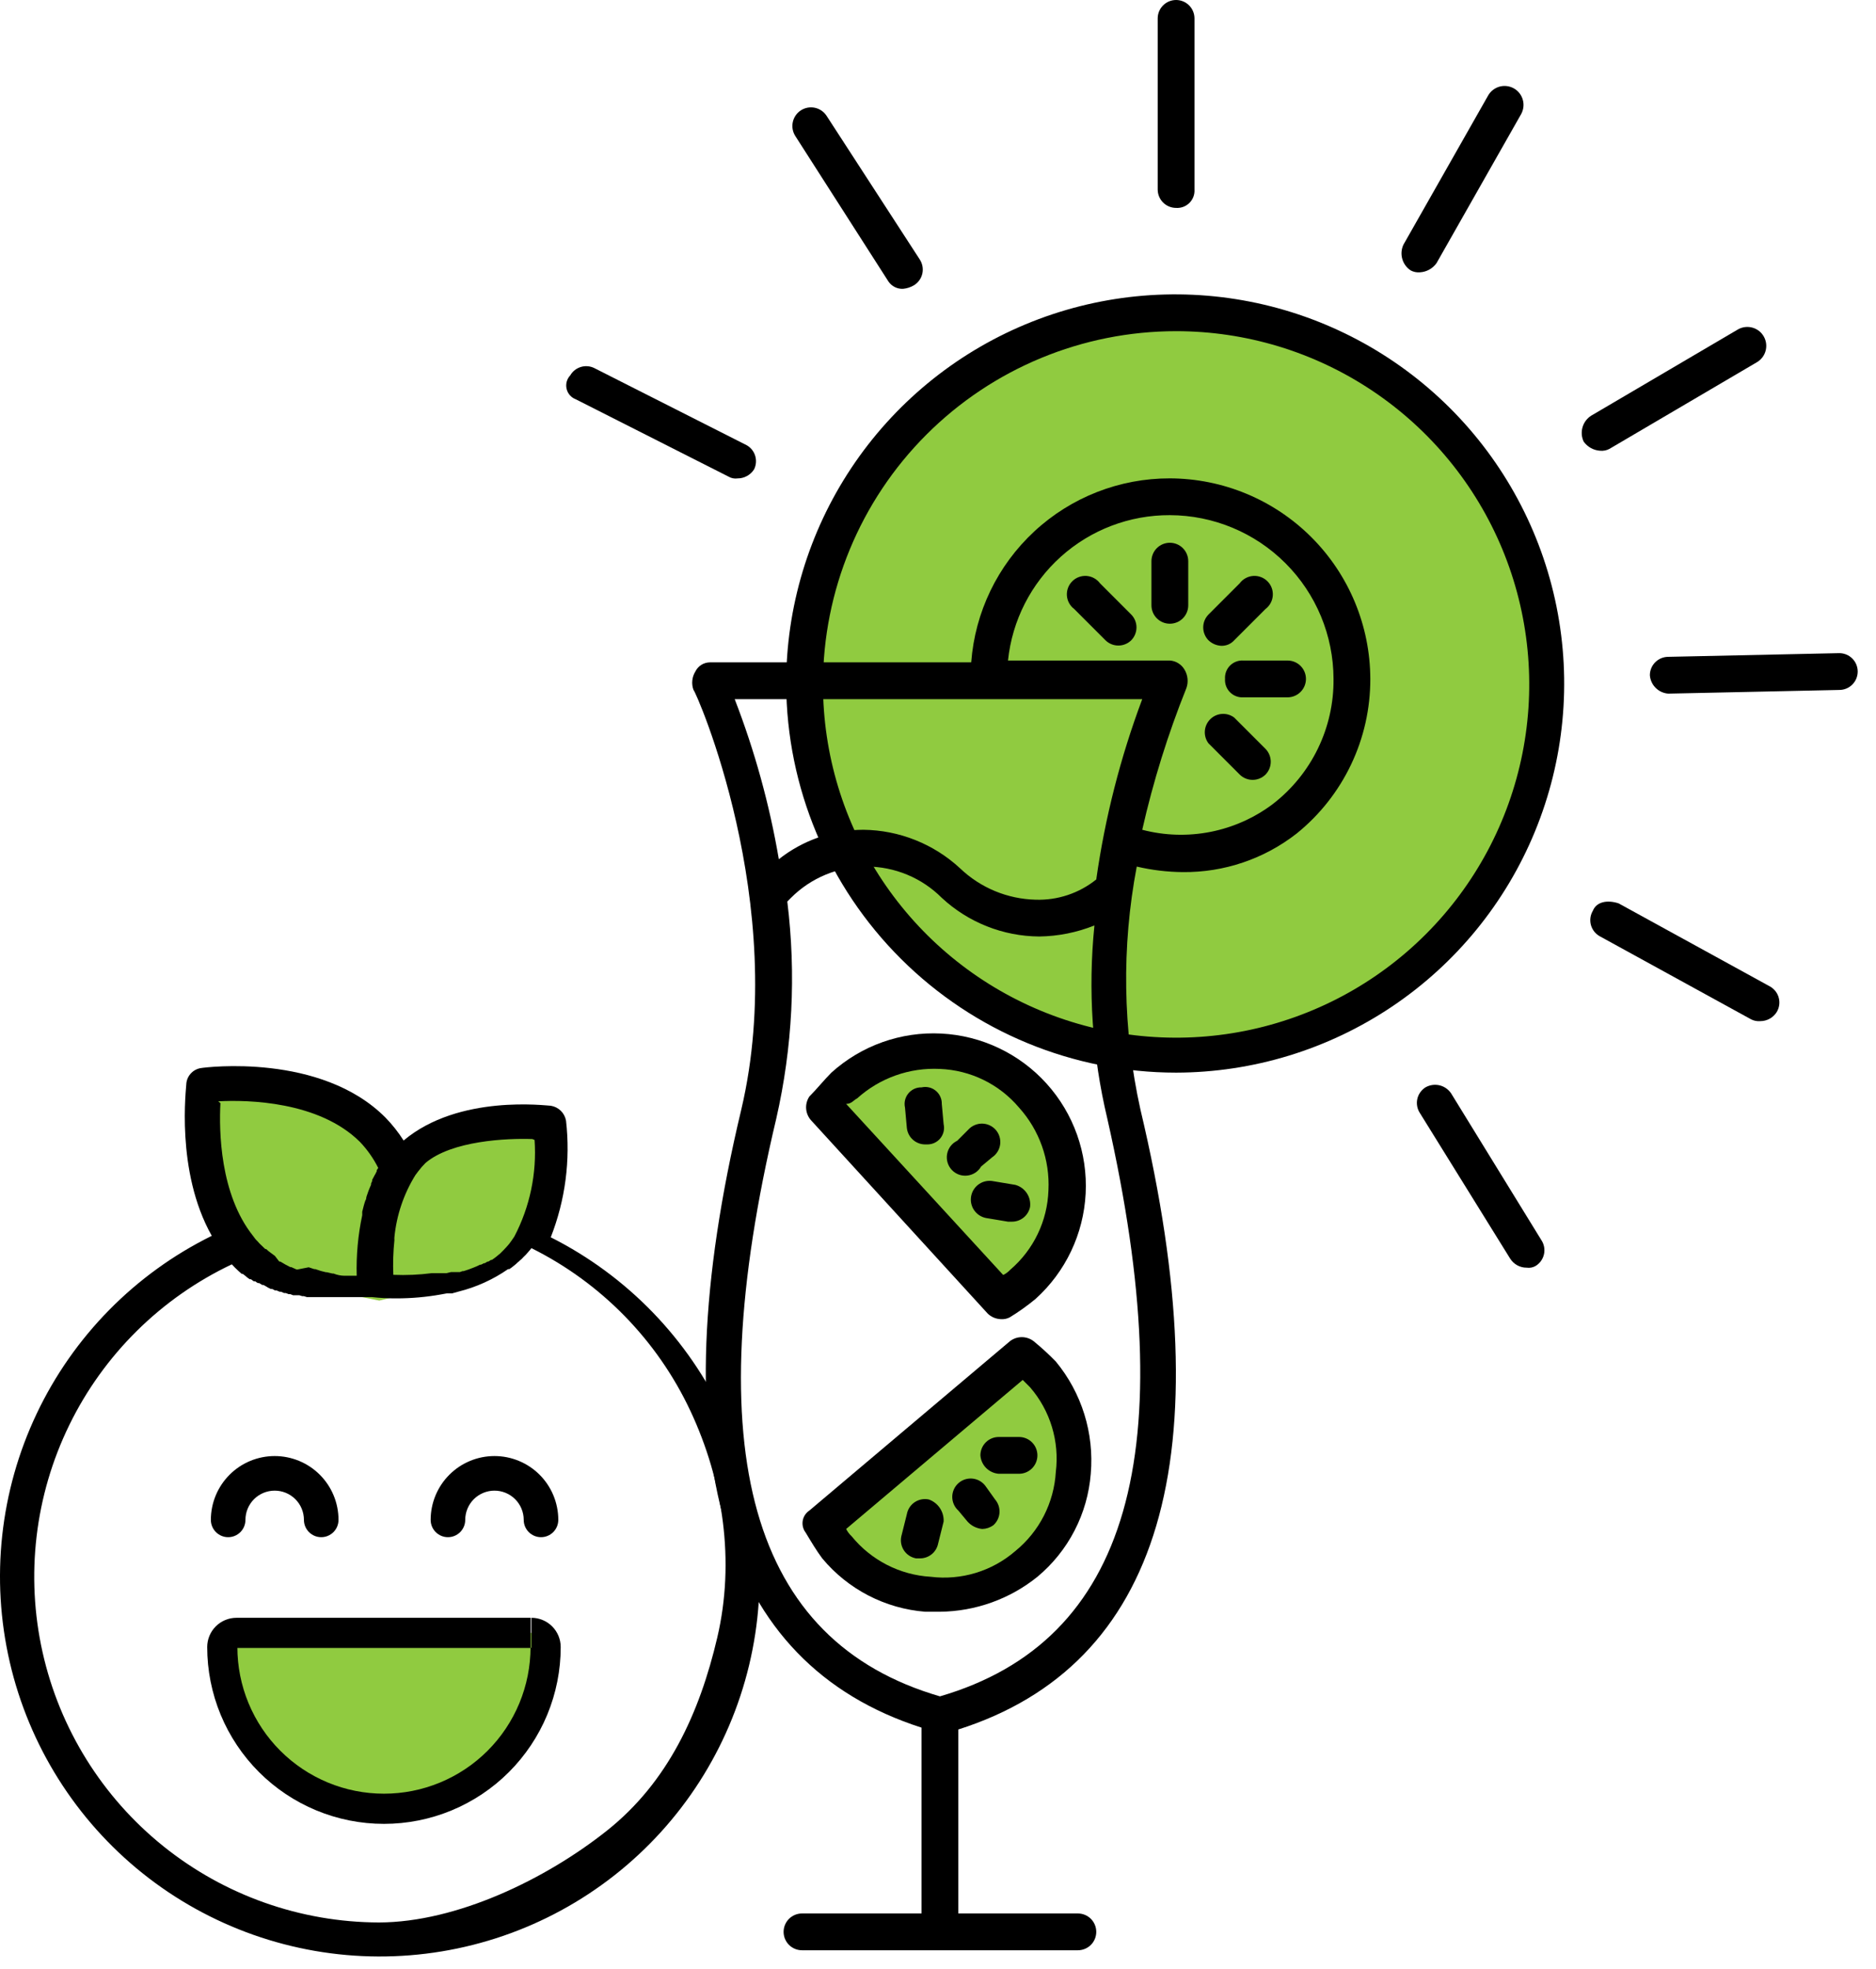
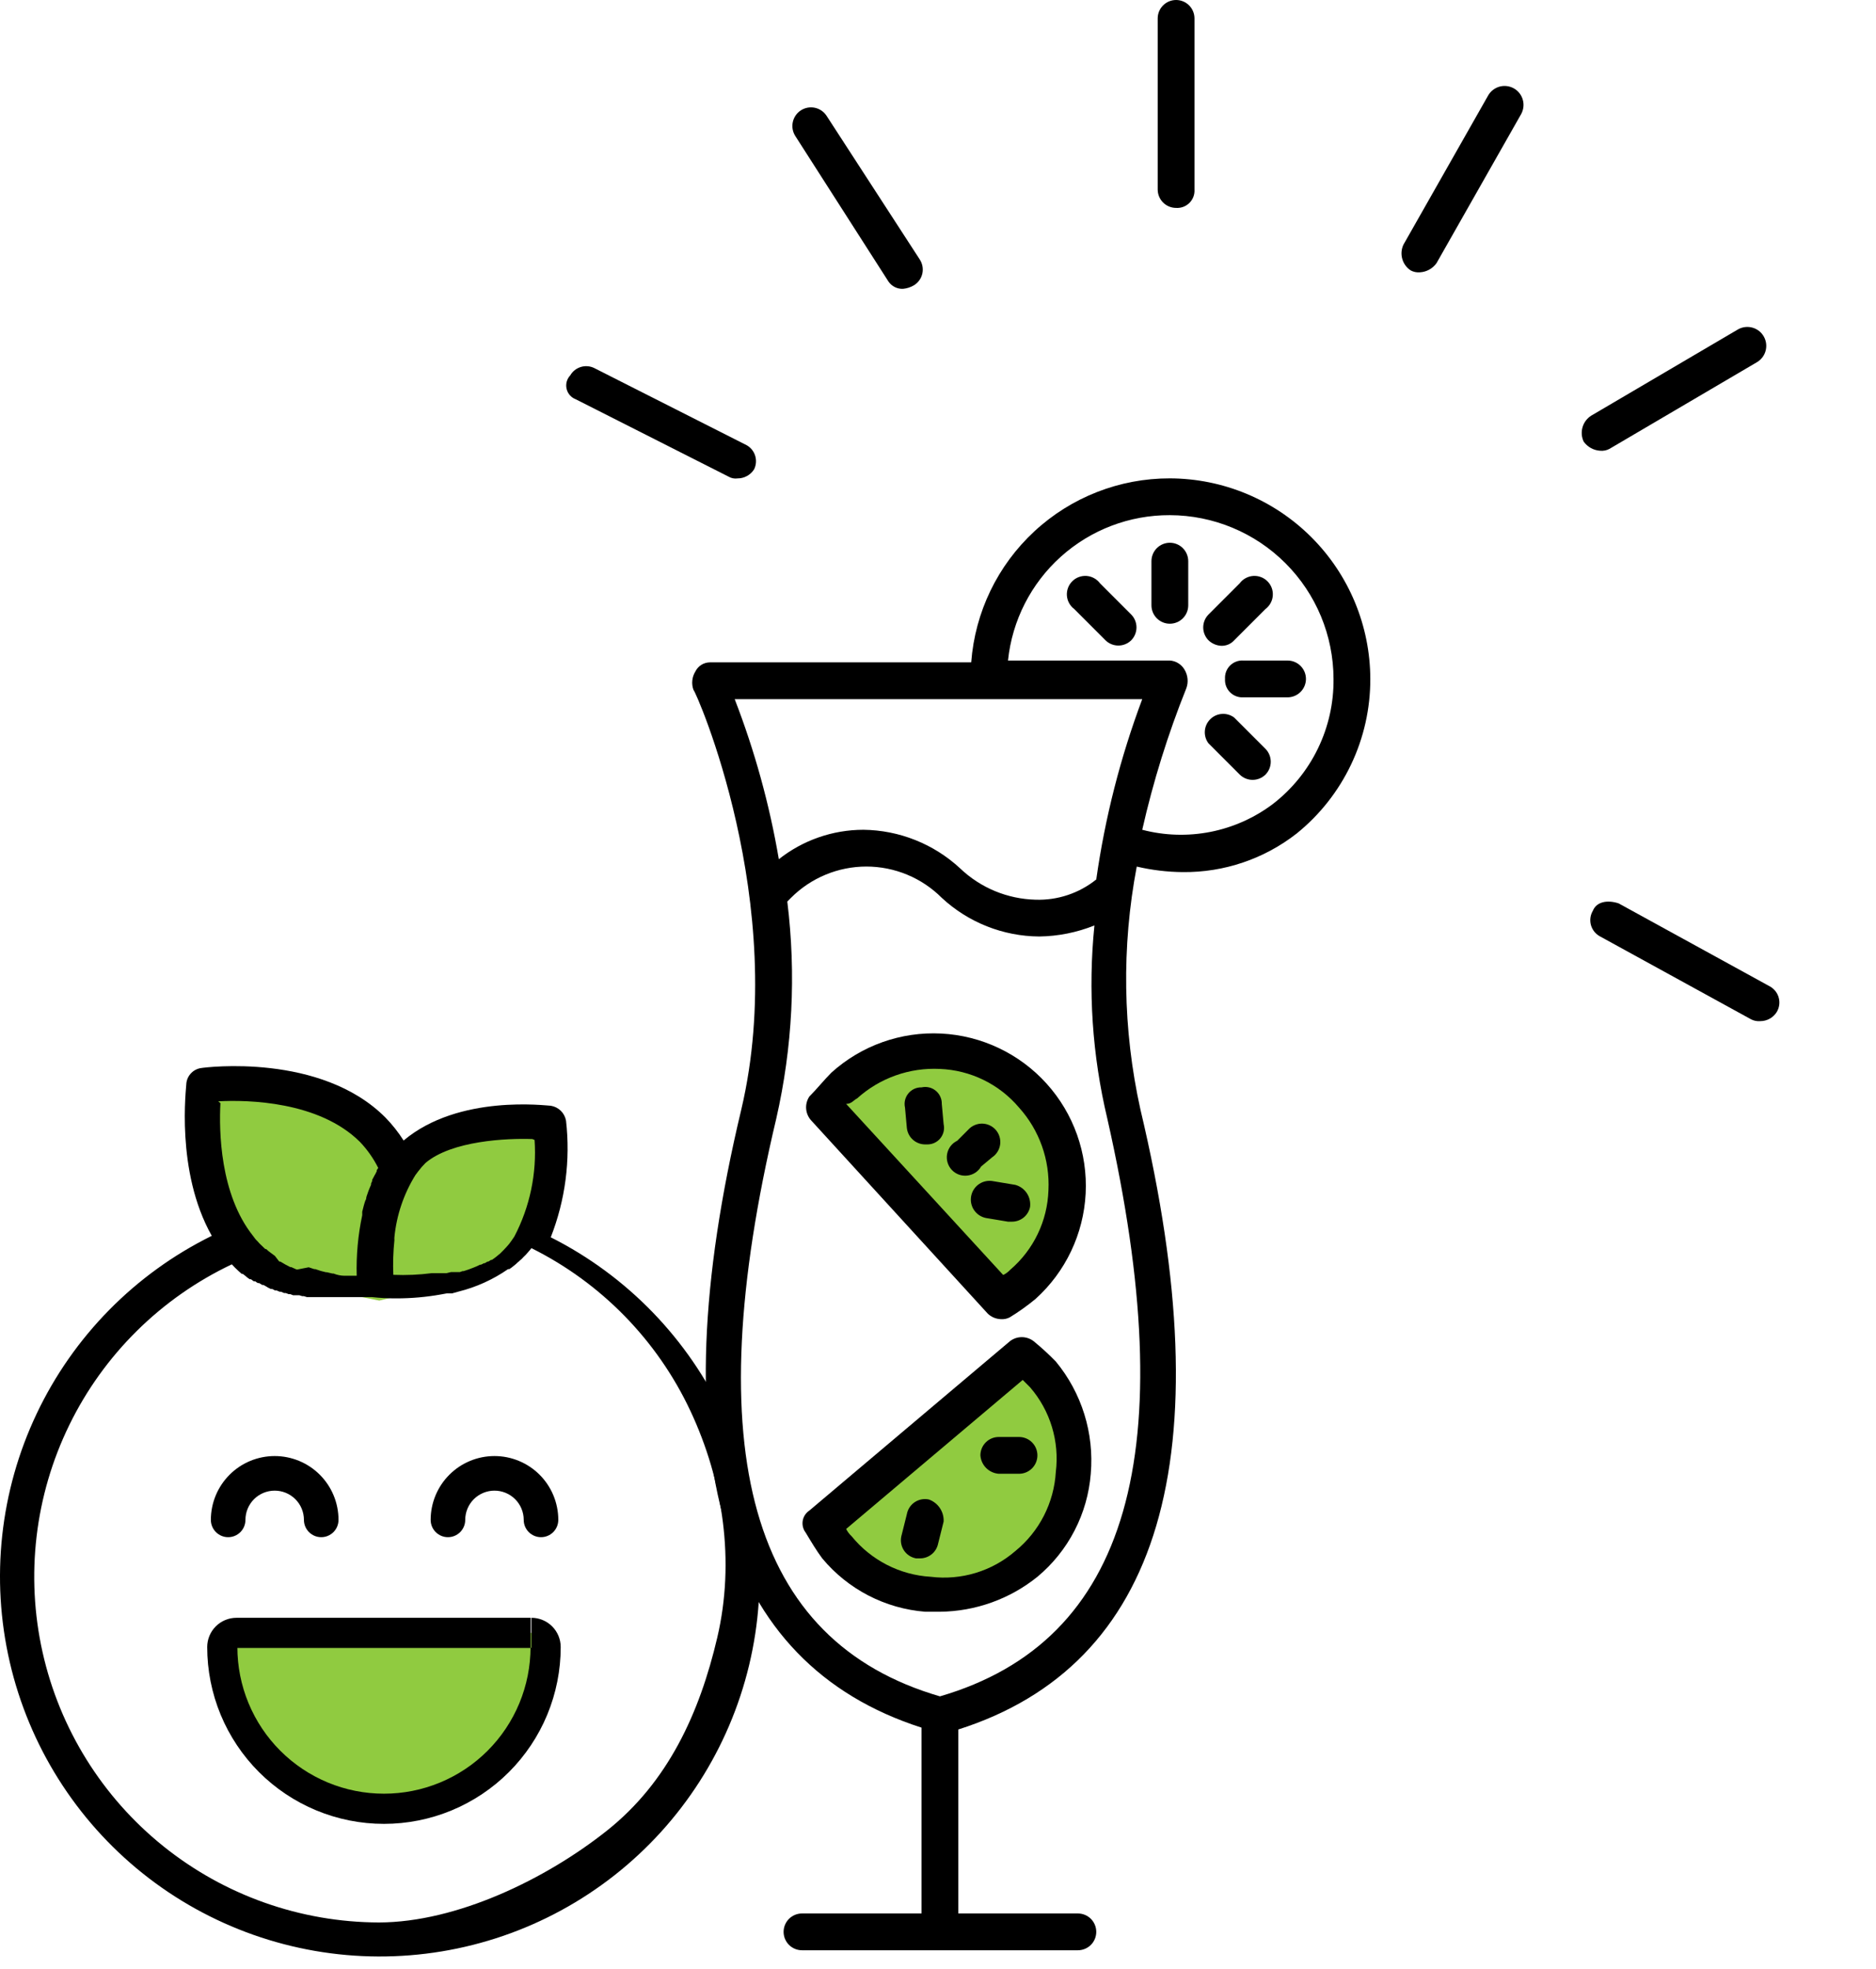
<svg xmlns="http://www.w3.org/2000/svg" width="102" height="107" viewBox="0 0 102 107" fill="none">
  <path d="M44.625 59.699L54.625 70.689L57.625 67.689V62.699L55.625 59.699L52.625 57.699H48.625L44.625 59.699Z" fill="#90CB40" />
  <path d="M44.625 82.691L55.625 73.691L57.625 76.691V79.691V82.691L54.625 85.691L51.625 86.691H47.625L44.625 82.691Z" fill="#90CB40" />
-   <path d="M63.625 56.691C74.671 56.691 83.625 47.737 83.625 36.691C83.625 25.646 74.671 16.691 63.625 16.691C52.579 16.691 43.625 25.646 43.625 36.691C43.625 47.737 52.579 56.691 63.625 56.691Z" fill="#90CB40" />
-   <path d="M63.946 58.3C68.129 58.29 72.215 57.04 75.688 54.708C79.161 52.376 81.864 49.066 83.455 45.197C85.047 41.329 85.456 37.076 84.63 32.975C83.804 28.874 81.781 25.11 78.816 22.159C75.851 19.209 72.078 17.203 67.973 16.397C63.869 15.59 59.617 16.019 55.756 17.629C51.895 19.239 48.599 21.958 46.283 25.441C43.967 28.925 42.736 33.017 42.746 37.2C42.775 42.804 45.021 48.169 48.994 52.123C52.966 56.077 58.342 58.297 63.946 58.3ZM63.946 18C67.744 18 71.456 19.126 74.613 21.236C77.77 23.346 80.231 26.344 81.685 29.852C83.138 33.361 83.518 37.221 82.777 40.946C82.036 44.67 80.208 48.091 77.523 50.776C74.837 53.462 71.416 55.29 67.692 56.031C63.968 56.772 60.107 56.392 56.599 54.938C53.09 53.485 50.092 51.024 47.982 47.867C45.872 44.709 44.746 40.997 44.746 37.2C44.746 32.108 46.769 27.224 50.37 23.623C53.97 20.023 58.854 18 63.946 18Z" fill="black" />
  <path d="M63.945 11.3C64.079 11.309 64.213 11.289 64.338 11.242C64.463 11.195 64.577 11.121 64.672 11.027C64.767 10.932 64.84 10.818 64.887 10.693C64.934 10.568 64.954 10.434 64.945 10.3V1C64.945 0.735 64.84 0.48 64.652 0.293C64.465 0.105 64.21 0 63.945 0C63.68 0 63.426 0.105 63.238 0.293C63.051 0.48 62.945 0.735 62.945 1V10.3C62.945 10.565 63.051 10.82 63.238 11.007C63.426 11.195 63.68 11.3 63.945 11.3Z" fill="black" />
  <path d="M76.706 14.701C76.859 14.782 77.033 14.817 77.206 14.801C77.383 14.791 77.557 14.74 77.712 14.654C77.868 14.567 78.002 14.447 78.106 14.301L82.706 6.201C82.771 6.083 82.813 5.953 82.828 5.819C82.844 5.685 82.833 5.549 82.795 5.419C82.758 5.289 82.696 5.167 82.612 5.061C82.528 4.955 82.424 4.867 82.305 4.801C82.187 4.736 82.057 4.694 81.923 4.679C81.789 4.663 81.653 4.674 81.523 4.711C81.393 4.749 81.271 4.811 81.165 4.895C81.059 4.979 80.971 5.083 80.906 5.201L76.305 13.301C76.192 13.544 76.17 13.819 76.244 14.076C76.317 14.333 76.481 14.556 76.706 14.701Z" fill="black" />
  <path d="M87.004 24.499C87.177 24.515 87.351 24.48 87.504 24.399L95.504 19.699C95.743 19.567 95.919 19.345 95.994 19.082C96.069 18.819 96.037 18.538 95.904 18.299C95.772 18.06 95.55 17.884 95.287 17.809C95.025 17.734 94.743 17.767 94.504 17.899L86.504 22.599C86.28 22.745 86.116 22.967 86.043 23.224C85.969 23.482 85.991 23.757 86.104 23.999C86.207 24.145 86.342 24.265 86.498 24.352C86.653 24.438 86.826 24.488 87.004 24.499Z" fill="black" />
-   <path d="M100.005 35.5L90.705 35.7C90.44 35.7 90.186 35.805 89.998 35.993C89.81 36.18 89.705 36.435 89.705 36.7C89.724 36.959 89.835 37.203 90.019 37.386C90.202 37.57 90.446 37.681 90.705 37.7L100.005 37.5C100.27 37.5 100.525 37.395 100.712 37.207C100.9 37.02 101.005 36.765 101.005 36.5C101.005 36.235 100.9 35.98 100.712 35.793C100.525 35.605 100.27 35.5 100.005 35.5Z" fill="black" />
  <path d="M86.606 49.501C86.536 49.618 86.491 49.748 86.473 49.883C86.456 50.018 86.466 50.156 86.503 50.287C86.541 50.418 86.605 50.54 86.691 50.646C86.778 50.751 86.885 50.838 87.006 50.901L95.206 55.401C95.359 55.481 95.533 55.516 95.706 55.501C95.886 55.501 96.064 55.456 96.221 55.368C96.379 55.281 96.511 55.154 96.606 55.001C96.675 54.883 96.721 54.753 96.738 54.618C96.756 54.483 96.746 54.345 96.708 54.214C96.671 54.083 96.607 53.961 96.52 53.855C96.434 53.75 96.327 53.663 96.206 53.6L88.006 49.1C87.406 48.901 86.806 49.001 86.606 49.501Z" fill="black" />
-   <path d="M77.504 59.1C77.391 59.171 77.294 59.264 77.218 59.374C77.141 59.483 77.087 59.606 77.059 59.737C77.031 59.867 77.03 60.002 77.055 60.133C77.08 60.264 77.13 60.389 77.204 60.5L82.104 68.4C82.199 68.554 82.331 68.68 82.489 68.768C82.647 68.856 82.824 68.901 83.004 68.9C83.178 68.926 83.355 68.891 83.504 68.8C83.617 68.729 83.715 68.636 83.791 68.527C83.868 68.418 83.921 68.294 83.95 68.163C83.977 68.033 83.979 67.898 83.954 67.767C83.929 67.636 83.878 67.511 83.804 67.4L78.944 59.5C78.877 59.379 78.786 59.272 78.676 59.186C78.567 59.1 78.442 59.036 78.308 58.999C78.174 58.962 78.034 58.952 77.896 58.969C77.758 58.986 77.625 59.031 77.504 59.1Z" fill="black" />
  <path d="M31.305 21.702L39.605 25.902C39.755 25.992 39.932 26.028 40.105 26.002C40.285 26.003 40.463 25.957 40.62 25.869C40.778 25.782 40.91 25.655 41.005 25.502C41.114 25.274 41.134 25.014 41.06 24.773C40.986 24.532 40.823 24.328 40.605 24.202L32.305 20.002C32.078 19.892 31.817 19.872 31.576 19.947C31.335 20.021 31.131 20.183 31.005 20.402C30.914 20.497 30.848 20.614 30.813 20.742C30.779 20.869 30.776 21.003 30.806 21.132C30.835 21.261 30.896 21.38 30.984 21.48C31.071 21.579 31.181 21.655 31.305 21.702Z" fill="black" />
  <path d="M48.304 15.298C48.392 15.428 48.512 15.533 48.652 15.603C48.792 15.674 48.948 15.706 49.105 15.698C49.317 15.678 49.522 15.609 49.705 15.498C49.817 15.427 49.915 15.334 49.991 15.225C50.068 15.116 50.122 14.992 50.15 14.862C50.178 14.731 50.179 14.596 50.154 14.465C50.129 14.334 50.078 14.21 50.005 14.098L44.944 6.298C44.799 6.073 44.569 5.915 44.307 5.858C44.044 5.802 43.77 5.852 43.544 5.998C43.319 6.144 43.161 6.374 43.105 6.636C43.048 6.899 43.099 7.173 43.245 7.398L48.304 15.298Z" fill="black" />
  <path d="M56.206 72.901C56.021 72.755 55.792 72.676 55.556 72.676C55.32 72.676 55.091 72.755 54.906 72.901L44.006 82.101C43.91 82.164 43.829 82.246 43.767 82.342C43.705 82.437 43.663 82.545 43.644 82.657C43.625 82.77 43.63 82.885 43.658 82.996C43.686 83.107 43.736 83.211 43.806 83.301C44.106 83.801 44.406 84.301 44.706 84.701C45.399 85.534 46.251 86.219 47.213 86.717C48.175 87.215 49.226 87.516 50.306 87.601H51.106C53.036 87.581 54.903 86.912 56.406 85.701C57.238 85.008 57.924 84.156 58.422 83.194C58.92 82.233 59.22 81.181 59.306 80.101C59.497 77.897 58.815 75.706 57.406 74.001C57.027 73.612 56.626 73.245 56.206 72.901ZM57.406 80.001C57.357 80.831 57.136 81.642 56.758 82.382C56.379 83.123 55.85 83.776 55.206 84.301C54.58 84.843 53.847 85.248 53.054 85.489C52.262 85.73 51.428 85.803 50.606 85.701C49.776 85.652 48.965 85.432 48.225 85.053C47.484 84.674 46.831 84.146 46.306 83.501C46.182 83.387 46.081 83.252 46.006 83.101L55.606 75.001L56.006 75.401C56.548 76.027 56.953 76.76 57.194 77.553C57.435 78.345 57.507 79.179 57.406 80.001Z" fill="black" />
-   <path d="M53.606 80.802C53.527 80.684 53.424 80.585 53.303 80.51C53.183 80.435 53.048 80.387 52.908 80.368C52.767 80.349 52.624 80.361 52.489 80.401C52.353 80.442 52.227 80.511 52.12 80.604C52.013 80.697 51.927 80.811 51.868 80.939C51.808 81.068 51.777 81.208 51.775 81.35C51.774 81.491 51.803 81.631 51.86 81.761C51.917 81.891 52 82.007 52.106 82.102L52.606 82.702C52.813 82.931 53.098 83.074 53.406 83.102C53.621 83.097 53.83 83.028 54.006 82.902C54.203 82.728 54.324 82.484 54.343 82.222C54.361 81.96 54.276 81.702 54.106 81.502L53.606 80.802Z" fill="black" />
  <path d="M50.506 81.5C50.374 81.471 50.238 81.469 50.106 81.494C49.974 81.519 49.848 81.57 49.736 81.644C49.623 81.719 49.528 81.816 49.454 81.928C49.38 82.041 49.33 82.168 49.306 82.3L49.006 83.5C48.977 83.632 48.975 83.768 48.999 83.9C49.024 84.032 49.076 84.158 49.15 84.27C49.225 84.383 49.322 84.478 49.434 84.552C49.547 84.626 49.673 84.676 49.806 84.7H50.006C50.24 84.705 50.468 84.627 50.651 84.481C50.834 84.335 50.959 84.129 51.006 83.9L51.306 82.7C51.319 82.441 51.248 82.184 51.104 81.968C50.96 81.752 50.75 81.588 50.506 81.5Z" fill="black" />
  <path d="M54.305 78.102C54.039 78.102 53.785 78.207 53.598 78.394C53.41 78.582 53.305 78.836 53.305 79.102C53.323 79.361 53.435 79.604 53.618 79.788C53.802 79.972 54.046 80.083 54.305 80.102H55.405C55.67 80.102 55.924 79.996 56.112 79.809C56.299 79.621 56.405 79.367 56.405 79.102C56.405 78.836 56.299 78.582 56.112 78.394C55.924 78.207 55.67 78.102 55.405 78.102H54.305Z" fill="black" />
  <path d="M53.705 71.398C53.894 71.58 54.143 71.686 54.405 71.698C54.578 71.714 54.751 71.679 54.905 71.598C55.395 71.298 55.862 70.964 56.305 70.598C57.936 69.126 58.915 67.067 59.028 64.872C59.14 62.678 58.377 60.529 56.905 58.898C55.433 57.267 53.373 56.288 51.179 56.175C48.985 56.062 46.836 56.826 45.205 58.298C44.805 58.698 44.405 59.198 44.005 59.598C43.874 59.795 43.813 60.03 43.831 60.265C43.849 60.501 43.946 60.724 44.105 60.898L53.705 71.398ZM46.605 59.698C47.834 58.59 49.452 58.015 51.105 58.098C51.928 58.131 52.735 58.334 53.476 58.696C54.216 59.057 54.873 59.569 55.405 60.198C56.513 61.427 57.088 63.045 57.005 64.698C56.977 65.518 56.78 66.324 56.425 67.064C56.071 67.804 55.566 68.463 54.945 68.998C54.831 69.122 54.695 69.223 54.545 69.298L46.005 59.998C46.305 59.998 46.405 59.798 46.605 59.698Z" fill="black" />
  <path d="M53.945 62.901C54.063 62.822 54.162 62.718 54.237 62.598C54.312 62.478 54.36 62.343 54.379 62.203C54.398 62.062 54.386 61.919 54.346 61.784C54.305 61.648 54.236 61.522 54.144 61.415C54.051 61.308 53.936 61.222 53.808 61.163C53.679 61.103 53.539 61.072 53.398 61.07C53.256 61.069 53.116 61.098 52.986 61.155C52.856 61.212 52.74 61.295 52.645 61.401L52.045 62.001C51.904 62.068 51.781 62.169 51.685 62.293C51.59 62.417 51.525 62.562 51.496 62.716C51.467 62.87 51.474 63.028 51.518 63.179C51.561 63.329 51.639 63.468 51.746 63.582C51.852 63.697 51.984 63.785 52.131 63.84C52.278 63.894 52.436 63.913 52.591 63.895C52.747 63.878 52.896 63.824 53.027 63.738C53.158 63.652 53.267 63.536 53.345 63.401L53.945 62.901Z" fill="black" />
  <path d="M55.005 66.4C55.239 66.404 55.467 66.327 55.65 66.181C55.833 66.034 55.958 65.829 56.005 65.6C56.038 65.337 55.976 65.071 55.829 64.85C55.682 64.63 55.461 64.47 55.205 64.4L54.005 64.2C53.74 64.147 53.464 64.201 53.239 64.351C53.014 64.501 52.858 64.734 52.805 64.999C52.752 65.265 52.806 65.54 52.956 65.765C53.106 65.99 53.34 66.147 53.605 66.2L54.805 66.4H55.005Z" fill="black" />
  <path d="M50.106 59.101C49.969 59.097 49.833 59.125 49.708 59.182C49.584 59.239 49.474 59.324 49.387 59.431C49.3 59.537 49.239 59.661 49.207 59.795C49.176 59.928 49.176 60.067 49.206 60.201L49.306 61.301C49.331 61.548 49.447 61.778 49.632 61.944C49.817 62.11 50.057 62.202 50.306 62.201H50.406C50.543 62.204 50.679 62.176 50.804 62.119C50.928 62.062 51.038 61.977 51.125 61.871C51.212 61.765 51.273 61.64 51.305 61.507C51.336 61.373 51.337 61.234 51.306 61.101L51.206 60.001C51.21 59.864 51.182 59.728 51.124 59.603C51.067 59.478 50.983 59.368 50.876 59.282C50.77 59.195 50.646 59.133 50.512 59.102C50.379 59.071 50.24 59.07 50.106 59.101Z" fill="black" />
  <path d="M40.306 60.3C35.806 79.1 39.206 90.4 50.105 93.9V104H43.605C43.34 104 43.086 104.105 42.898 104.293C42.711 104.48 42.605 104.735 42.605 105C42.605 105.265 42.711 105.52 42.898 105.707C43.086 105.895 43.34 106 43.605 106H58.605C58.871 106 59.125 105.895 59.313 105.707C59.5 105.52 59.605 105.265 59.605 105C59.605 104.735 59.5 104.48 59.313 104.293C59.125 104.105 58.871 104 58.605 104H52.105V94C63.105 90.5 66.505 79.2 62.005 60.3C61.044 55.959 60.975 51.468 61.806 47.1C62.625 47.292 63.464 47.393 64.305 47.4C66.551 47.424 68.737 46.684 70.505 45.3C71.758 44.288 72.767 43.008 73.459 41.554C74.152 40.1 74.509 38.51 74.505 36.9C74.498 34.012 73.347 31.244 71.304 29.201C69.262 27.159 66.494 26.008 63.605 26C60.875 25.995 58.244 27.023 56.241 28.878C54.237 30.733 53.01 33.277 52.806 36H38.605C38.439 36 38.275 36.047 38.134 36.135C37.992 36.224 37.879 36.35 37.806 36.5C37.714 36.648 37.658 36.815 37.641 36.989C37.623 37.162 37.645 37.337 37.706 37.5C37.806 37.5 42.946 49.1 40.306 60.3ZM51.105 92.2C40.806 89.2 37.906 78.9 42.206 60.8C43.09 56.931 43.293 52.938 42.806 49L43.005 48.8C43.543 48.261 44.182 47.833 44.886 47.541C45.59 47.249 46.344 47.098 47.105 47.098C47.867 47.098 48.621 47.249 49.325 47.541C50.029 47.833 50.668 48.261 51.206 48.8C52.648 50.138 54.538 50.887 56.505 50.9C57.534 50.886 58.551 50.682 59.505 50.3C59.149 53.815 59.386 57.364 60.206 60.8C64.305 78.9 61.406 89.2 51.105 92.2ZM63.605 28C65.964 28.005 68.225 28.945 69.893 30.613C71.561 32.281 72.5 34.541 72.505 36.9C72.519 38.212 72.228 39.508 71.655 40.688C71.082 41.868 70.244 42.899 69.206 43.7C68.204 44.454 67.045 44.971 65.816 45.214C64.586 45.456 63.318 45.417 62.105 45.1C62.699 42.474 63.502 39.899 64.505 37.4C64.564 37.236 64.585 37.062 64.567 36.889C64.55 36.716 64.495 36.549 64.406 36.4C64.324 36.257 64.208 36.137 64.068 36.05C63.929 35.962 63.77 35.911 63.605 35.9H54.806C55.031 33.726 56.057 31.714 57.683 30.254C59.309 28.794 61.42 27.991 63.605 28ZM62.105 38C60.917 41.166 60.079 44.452 59.605 47.8C58.673 48.55 57.502 48.94 56.306 48.9C54.775 48.862 53.313 48.257 52.206 47.2C50.773 45.871 48.899 45.123 46.946 45.1C45.276 45.101 43.655 45.664 42.346 46.7C41.839 43.727 41.035 40.812 39.946 38H62.105Z" fill="black" />
  <path d="M66.606 36.901C66.597 37.034 66.617 37.168 66.664 37.293C66.711 37.419 66.784 37.532 66.879 37.627C66.974 37.722 67.087 37.795 67.213 37.842C67.338 37.889 67.472 37.909 67.606 37.901H70.006C70.271 37.901 70.525 37.795 70.713 37.608C70.9 37.42 71.006 37.166 71.006 36.901C71.006 36.635 70.9 36.381 70.713 36.193C70.525 36.006 70.271 35.901 70.006 35.901H67.606C67.472 35.892 67.338 35.911 67.213 35.959C67.087 36.006 66.974 36.079 66.879 36.174C66.784 36.268 66.711 36.382 66.664 36.508C66.617 36.633 66.597 36.767 66.606 36.901Z" fill="black" />
  <path d="M64.606 32.9V30.5C64.606 30.235 64.5 29.98 64.313 29.793C64.125 29.605 63.871 29.5 63.605 29.5C63.34 29.5 63.086 29.605 62.898 29.793C62.711 29.98 62.605 30.235 62.605 30.5V32.9C62.605 33.165 62.711 33.42 62.898 33.607C63.086 33.795 63.34 33.9 63.605 33.9C63.871 33.9 64.125 33.795 64.313 33.607C64.5 33.42 64.606 33.165 64.606 32.9Z" fill="black" />
  <path d="M67.406 42.101C67.593 42.284 67.844 42.387 68.106 42.387C68.368 42.387 68.619 42.284 68.806 42.101C68.989 41.914 69.092 41.663 69.092 41.401C69.092 41.139 68.989 40.888 68.806 40.701L67.106 39.001C66.913 38.856 66.675 38.786 66.435 38.803C66.195 38.82 65.969 38.923 65.799 39.094C65.629 39.264 65.525 39.49 65.508 39.73C65.491 39.97 65.561 40.208 65.706 40.401L67.406 42.101Z" fill="black" />
  <path d="M59.806 31.701C59.72 31.586 59.61 31.491 59.484 31.423C59.359 31.354 59.22 31.314 59.077 31.303C58.934 31.293 58.79 31.314 58.656 31.364C58.522 31.414 58.4 31.492 58.299 31.594C58.197 31.695 58.119 31.817 58.069 31.951C58.019 32.085 57.998 32.229 58.008 32.372C58.019 32.515 58.059 32.654 58.128 32.779C58.196 32.905 58.291 33.015 58.406 33.101L60.106 34.801C60.293 34.984 60.544 35.087 60.806 35.087C61.068 35.087 61.319 34.984 61.506 34.801C61.689 34.614 61.792 34.362 61.792 34.101C61.792 33.839 61.689 33.588 61.506 33.401L59.806 31.701Z" fill="black" />
  <path d="M66.406 35.101C66.537 35.104 66.668 35.079 66.789 35.028C66.909 34.976 67.018 34.898 67.106 34.801L68.806 33.101C68.92 33.015 69.015 32.905 69.084 32.779C69.152 32.654 69.193 32.515 69.203 32.372C69.213 32.229 69.193 32.085 69.143 31.951C69.093 31.817 69.014 31.695 68.913 31.594C68.812 31.492 68.69 31.414 68.555 31.364C68.421 31.314 68.278 31.293 68.135 31.303C67.992 31.314 67.853 31.354 67.727 31.423C67.601 31.491 67.492 31.586 67.406 31.701L65.706 33.401C65.523 33.588 65.42 33.839 65.42 34.101C65.42 34.362 65.523 34.614 65.706 34.801C65.895 34.983 66.144 35.089 66.406 35.101Z" fill="black" />
  <path fill-rule="evenodd" clip-rule="evenodd" d="M10.625 59.699V63.699L12.625 66.689L15.625 69.689L20.625 70.689L24.625 69.689L27.625 68.689L29.625 64.689V61.699V60.699L24.625 61.699L22.625 62.699H21.625L19.625 60.699L15.625 59.699L11.625 58.699L10.625 59.699Z" fill="#90CB40" />
  <path fill-rule="evenodd" clip-rule="evenodd" d="M12.405 83.549C12.655 83.549 12.894 83.45 13.07 83.273C13.246 83.097 13.345 82.858 13.345 82.609C13.345 82.187 13.513 81.782 13.811 81.484C14.109 81.186 14.514 81.019 14.935 81.019C15.357 81.019 15.761 81.186 16.059 81.484C16.358 81.782 16.525 82.187 16.525 82.609C16.525 82.858 16.624 83.097 16.801 83.273C16.977 83.45 17.216 83.549 17.465 83.549C17.715 83.549 17.954 83.45 18.13 83.273C18.306 83.097 18.405 82.858 18.405 82.609C18.405 81.688 18.04 80.806 17.389 80.155C16.738 79.504 15.855 79.139 14.935 79.139C14.015 79.139 13.132 79.504 12.482 80.155C11.831 80.806 11.465 81.688 11.465 82.609C11.465 82.858 11.564 83.097 11.741 83.273C11.917 83.45 12.156 83.549 12.405 83.549ZM20.605 104.489C16.342 104.478 12.21 103.018 8.886 100.349C5.562 97.68 3.245 93.96 2.314 89.8C1.384 85.64 1.896 81.287 3.766 77.456C5.636 73.625 8.753 70.544 12.605 68.719L12.775 68.899L12.975 69.089L13.145 69.239H13.205L13.355 69.359L13.425 69.419L13.575 69.529H13.645L13.795 69.639H13.875C13.921 69.678 13.972 69.711 14.025 69.739H14.095L14.255 69.839H14.325L14.485 69.929L14.565 69.979L14.725 70.059H14.805L14.955 70.139H15.045L15.205 70.209H15.285L15.445 70.279H15.535L15.695 70.339H15.785L15.935 70.399H16.025H16.185H16.275L16.435 70.449H16.525L16.685 70.499H16.785H16.935H17.035H17.185H17.275H17.435H17.525H17.675H17.775H17.925H18.025H18.165H18.265H18.415H18.515H18.655H18.755H18.885H20.215C20.66 70.548 21.108 70.571 21.555 70.569C22.36 70.569 23.163 70.499 23.955 70.359L24.285 70.299H24.395H24.575L24.935 70.199C25.898 69.958 26.81 69.545 27.625 68.979H27.695L27.835 68.879L27.935 68.799L28.045 68.709L28.175 68.589C28.206 68.571 28.233 68.547 28.255 68.519C28.332 68.46 28.403 68.393 28.465 68.319C28.544 68.247 28.617 68.17 28.685 68.089C28.765 68.009 28.825 67.919 28.895 67.839C32.686 69.726 35.729 72.838 37.531 76.67C39.333 80.502 39.965 84.875 39 88.998C38.035 93.121 36.315 96.864 33 99.498C29.685 102.132 24.84 104.48 20.605 104.489ZM11.865 59.859C13.485 59.769 17.345 59.859 19.565 62.059C19.967 62.48 20.304 62.958 20.565 63.479L20.485 63.599V63.659C20.485 63.659 20.435 63.749 20.415 63.799C20.378 63.856 20.345 63.917 20.315 63.979L20.235 64.129V64.189L20.175 64.329V64.389L20.115 64.529C20.058 64.659 20.008 64.793 19.965 64.929C19.944 64.981 19.927 65.034 19.915 65.089C19.915 65.089 19.915 65.199 19.865 65.249C19.795 65.449 19.745 65.659 19.695 65.859C19.695 65.929 19.695 65.989 19.695 66.049C19.465 67.129 19.364 68.234 19.395 69.339H19.135H19.085H18.795H18.735C18.535 69.339 18.335 69.299 18.135 69.219H18.075L17.775 69.149H17.725L17.445 69.079L17.145 68.979H17.085L16.785 68.879L16.175 68.999H16.125L15.835 68.869H15.785L15.515 68.729L15.245 68.569H15.185L14.945 68.259L14.715 68.089C14.629 68.03 14.549 67.963 14.475 67.889H14.425L14.185 67.659C14.123 67.604 14.067 67.543 14.015 67.479L13.955 67.419C13.903 67.367 13.856 67.31 13.815 67.249L13.755 67.169C11.955 64.909 11.905 61.459 11.985 59.959L11.865 59.859ZM29.065 61.959C29.191 63.777 28.811 65.594 27.965 67.209L27.815 67.429L27.675 67.619L27.535 67.779L27.355 67.969L27.195 68.129L27.085 68.219L27.015 68.279L26.885 68.379L26.745 68.479H26.695L26.555 68.569H26.505L26.355 68.659H26.305C26.255 68.691 26.201 68.718 26.145 68.739H26.095L25.935 68.819L25.765 68.889C25.575 68.969 25.395 69.029 25.205 69.089H25.145L25.005 69.139H24.895H24.775H24.615H24.525L24.275 69.199H24.205H24.005H23.915H23.675H23.475C22.782 69.288 22.083 69.318 21.385 69.289C21.359 68.658 21.379 68.026 21.445 67.399C21.44 67.345 21.44 67.292 21.445 67.239C21.563 66.043 21.953 64.89 22.585 63.869L22.735 63.669C22.857 63.506 22.991 63.352 23.135 63.209C24.555 61.999 27.555 61.859 28.945 61.909L29.065 61.959ZM29.945 67.249C30.736 65.235 31.021 63.058 30.775 60.909C30.738 60.704 30.638 60.516 30.49 60.371C30.341 60.226 30.151 60.131 29.945 60.099C29.735 60.099 24.945 59.459 21.945 61.989C21.656 61.535 21.321 61.113 20.945 60.729C17.435 57.219 11.175 58.009 10.945 58.049C10.74 58.075 10.549 58.169 10.403 58.316C10.256 58.462 10.162 58.653 10.135 58.859C10.135 59.079 9.525 63.649 11.515 67.169C7.342 69.227 3.986 72.635 1.992 76.84C-0.002 81.045 -0.518 85.8 0.53 90.335C1.577 94.869 4.125 98.917 7.76 101.822C11.396 104.726 15.907 106.318 20.56 106.338C25.214 106.358 29.738 104.806 33.399 101.933C37.06 99.06 39.643 95.034 40.729 90.509C41.816 85.984 41.342 81.225 39.385 77.002C37.427 72.781 34.101 69.343 29.945 67.249ZM24.355 83.549C24.605 83.549 24.844 83.45 25.02 83.273C25.196 83.097 25.295 82.858 25.295 82.609C25.295 82.4 25.336 82.193 25.416 82C25.496 81.807 25.613 81.632 25.761 81.484C25.909 81.337 26.084 81.22 26.277 81.14C26.47 81.06 26.676 81.019 26.885 81.019C27.094 81.019 27.301 81.06 27.494 81.14C27.687 81.22 27.862 81.337 28.009 81.484C28.157 81.632 28.274 81.807 28.354 82C28.434 82.193 28.475 82.4 28.475 82.609C28.475 82.858 28.574 83.097 28.751 83.273C28.927 83.45 29.166 83.549 29.415 83.549C29.665 83.549 29.904 83.45 30.08 83.273C30.256 83.097 30.355 82.858 30.355 82.609C30.355 82.153 30.265 81.702 30.091 81.281C29.917 80.86 29.661 80.477 29.339 80.155C29.017 79.833 28.634 79.577 28.213 79.403C27.792 79.228 27.341 79.139 26.885 79.139C26.43 79.139 25.978 79.228 25.557 79.403C25.136 79.577 24.754 79.833 24.432 80.155C24.109 80.477 23.854 80.86 23.679 81.281C23.505 81.702 23.415 82.153 23.415 82.609C23.415 82.858 23.514 83.097 23.691 83.273C23.867 83.45 24.106 83.549 24.355 83.549Z" fill="black" />
  <path fill-rule="evenodd" clip-rule="evenodd" d="M28.856 88.75H12.856C12.652 88.75 12.456 88.831 12.312 88.975C12.167 89.12 12.086 89.316 12.086 89.52C12.086 90.674 12.313 91.817 12.755 92.884C13.197 93.95 13.844 94.919 14.661 95.736C15.477 96.552 16.446 97.199 17.512 97.641C18.579 98.083 19.722 98.31 20.876 98.31C22.03 98.31 23.173 98.083 24.24 97.641C25.306 97.199 26.275 96.552 27.091 95.736C27.908 94.919 28.555 93.95 28.997 92.884C29.439 91.817 29.666 90.674 29.666 89.52C29.666 89.316 29.585 89.12 29.44 88.975C29.296 88.831 29.1 88.75 28.896 88.75" fill="#90CB40" />
  <path d="M28.856 88.75H12.856C12.652 88.75 12.456 88.831 12.312 88.975C12.167 89.12 12.086 89.316 12.086 89.52C12.086 90.674 12.313 91.817 12.755 92.884C13.197 93.95 13.844 94.919 14.661 95.736C15.477 96.552 16.446 97.199 17.512 97.641C18.579 98.083 19.722 98.31 20.876 98.31C22.03 98.31 23.173 98.083 24.24 97.641C25.306 97.199 26.275 96.552 27.091 95.736C27.908 94.919 28.555 93.95 28.997 92.884C29.439 91.817 29.666 90.674 29.666 89.52C29.666 89.316 29.585 89.12 29.44 88.975C29.296 88.831 29.1 88.75 28.896 88.75" stroke="black" stroke-width="1.64" stroke-miterlimit="10" />
</svg>